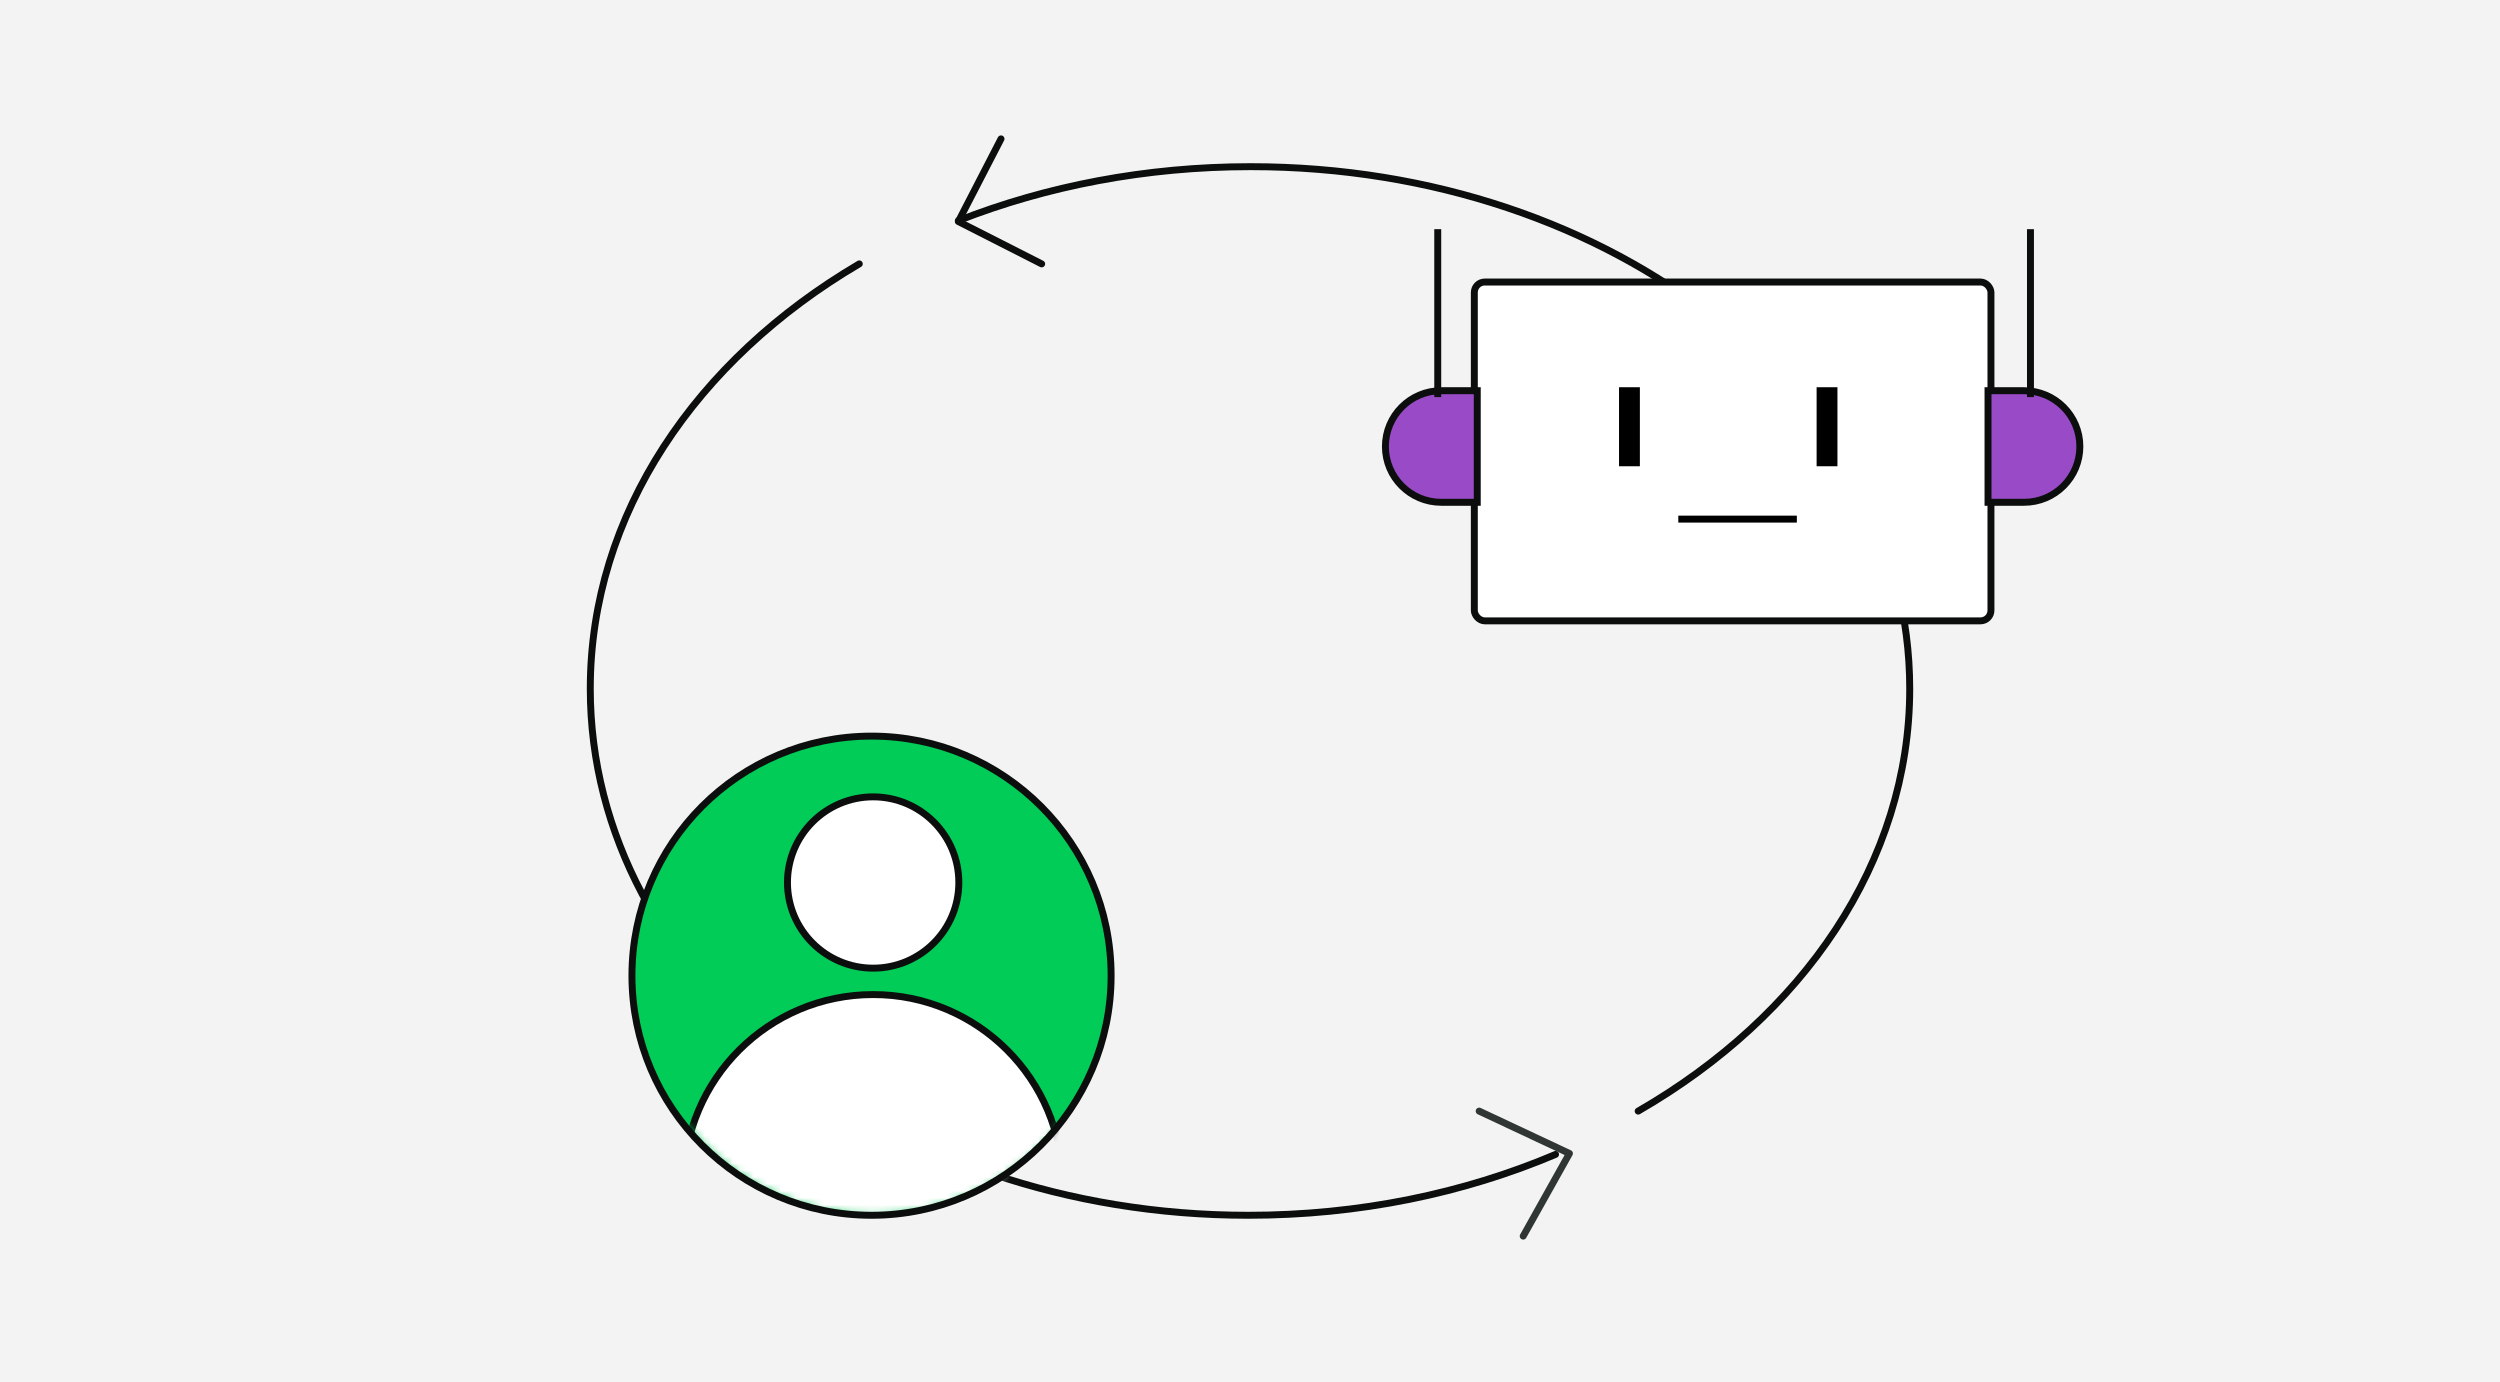
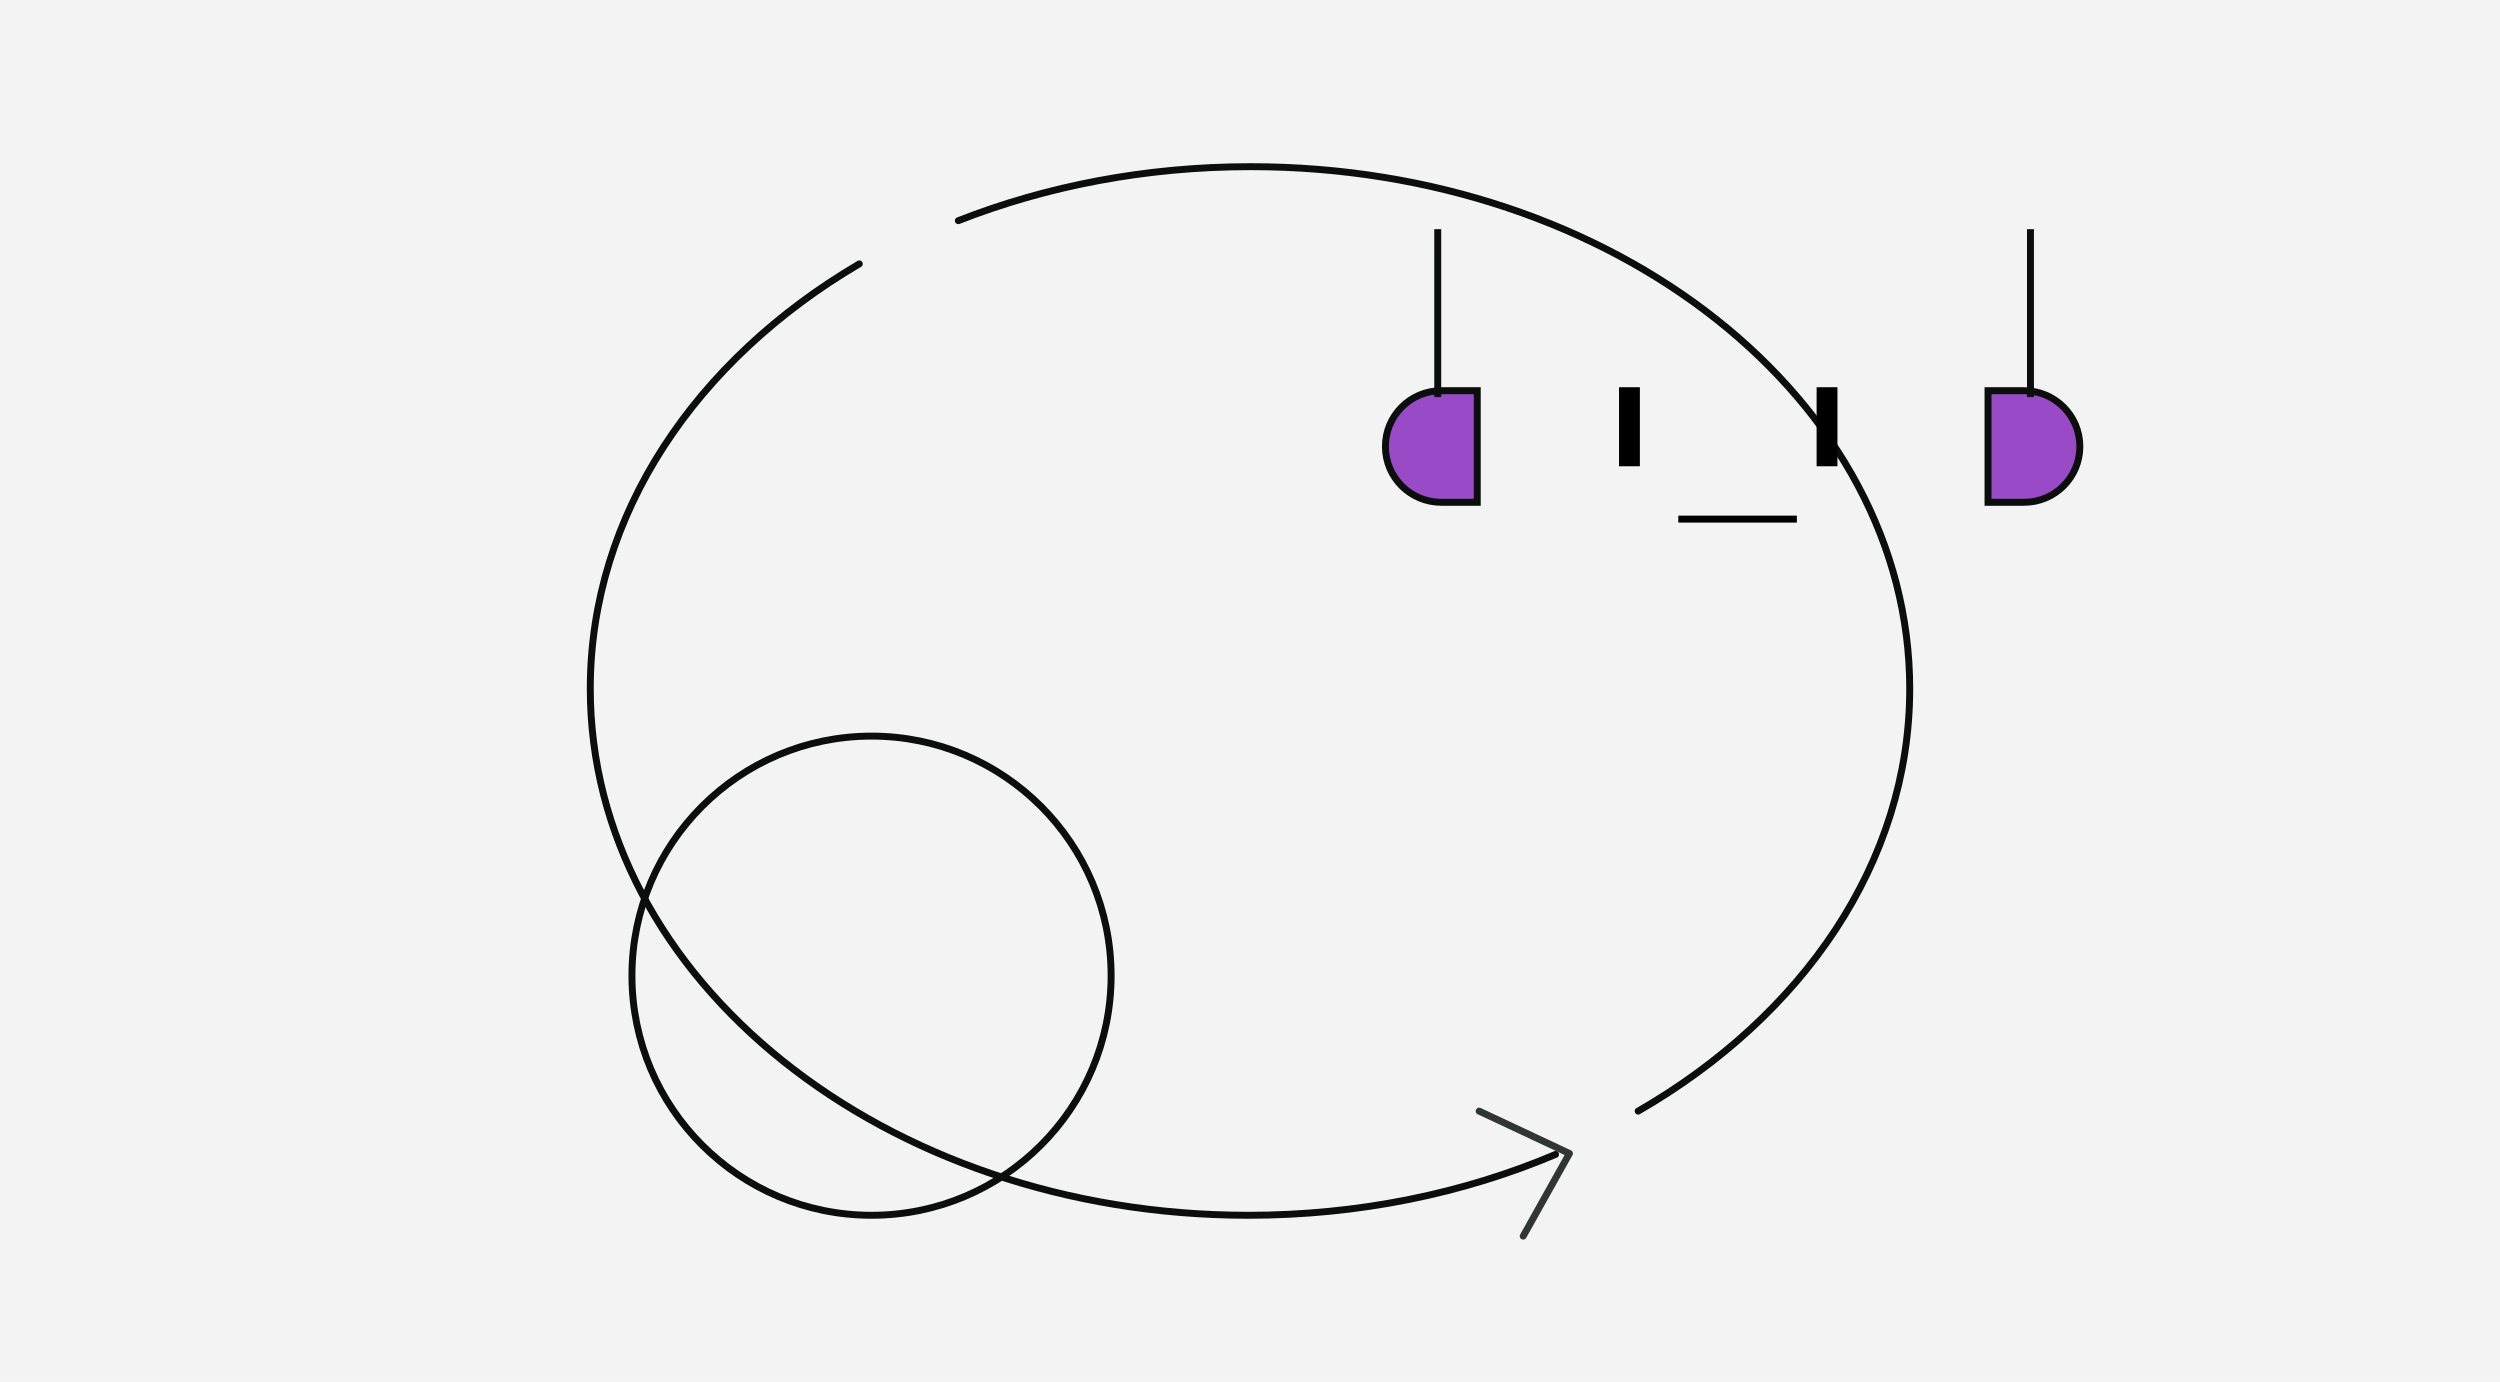
<svg xmlns="http://www.w3.org/2000/svg" width="360" height="199" viewBox="0 0 360 199" fill="none">
  <rect width="360" height="199" fill="#F2F3F2" />
  <path d="M235.897 160C259.598 146.33 275 124.181 275 99.181C275 57.658 232.505 24 180.088 24C164.974 24 150.68 26.801 138 31.777" stroke="#0C0E0D" stroke-miterlimit="10" stroke-linecap="round" />
  <path d="M123.737 38C100.252 51.799 85 74.056 85 99.169C85 141.051 127.421 175 179.747 175C195.73 175 210.791 171.834 224 166.236" stroke="#0C0E0D" stroke-miterlimit="10" stroke-linecap="round" />
-   <path d="M150 38L138 31.9L144.145 20" stroke="#0C0E0D" stroke-linecap="round" stroke-linejoin="round" />
  <path d="M213 160L226 166.1L219.342 178" stroke="#303633" stroke-linecap="round" stroke-linejoin="round" />
-   <rect x="212.303" y="40.612" width="74.394" height="48.789" rx="1.5" fill="white" stroke="#0C0E0D" />
  <path d="M291.465 56.261C295.903 56.261 299.5 59.858 299.5 64.296C299.5 68.733 295.903 72.331 291.465 72.331H286.275V56.261H291.465Z" fill="#994BC7" stroke="#0C0E0D" />
  <path d="M207.535 72.331C203.097 72.331 199.5 68.734 199.5 64.296C199.5 59.858 203.097 56.261 207.535 56.261L212.725 56.261L212.725 72.331L207.535 72.331Z" fill="#994BC7" stroke="#0C0E0D" />
  <line x1="292.387" y1="57.183" x2="292.387" y2="33" stroke="#0C0E0D" />
  <line x1="207.035" y1="57.183" x2="207.035" y2="33" stroke="#0C0E0D" />
  <line x1="234.641" y1="55.761" x2="234.641" y2="67.141" stroke="black" stroke-width="3" />
  <line x1="263.092" y1="55.761" x2="263.092" y2="67.141" stroke="black" stroke-width="3" />
  <line x1="258.746" y1="74.753" x2="241.676" y2="74.753" stroke="black" />
-   <path d="M125.5 175C144.554 175 160 159.554 160 140.5C160 121.446 144.554 106 125.5 106C106.446 106 91 121.446 91 140.5C91 159.554 106.446 175 125.5 175Z" fill="#00CC57" />
  <mask id="mask0_1272_937" style="mask-type:luminance" maskUnits="userSpaceOnUse" x="91" y="106" width="69" height="69">
-     <path d="M125.734 174.884C144.659 174.884 160 159.548 160 140.629C160 121.711 144.659 106.375 125.734 106.375C106.809 106.375 91.468 121.711 91.468 140.629C91.468 159.548 106.809 174.884 125.734 174.884Z" fill="white" />
-   </mask>
+     </mask>
  <g mask="url(#mask0_1272_937)">
    <path d="M125.734 114.747C132.549 114.748 138.072 120.27 138.072 127.081C138.072 133.893 132.549 139.415 125.734 139.415C118.92 139.415 113.395 133.893 113.395 127.081C113.395 120.27 118.92 114.747 125.734 114.747Z" fill="white" stroke="#0C0E0D" />
    <path d="M125.734 143.217C140.797 143.217 153.008 155.424 153.008 170.482C153.008 185.54 140.797 197.748 125.734 197.748C110.67 197.747 98.459 185.54 98.459 170.482C98.46 155.424 110.67 143.217 125.734 143.217Z" fill="white" stroke="#0C0E0D" />
  </g>
  <path d="M125.5 175C144.554 175 160 159.554 160 140.5C160 121.446 144.554 106 125.5 106C106.446 106 91 121.446 91 140.5C91 159.554 106.446 175 125.5 175Z" stroke="#0C0E0D" stroke-miterlimit="10" />
</svg>